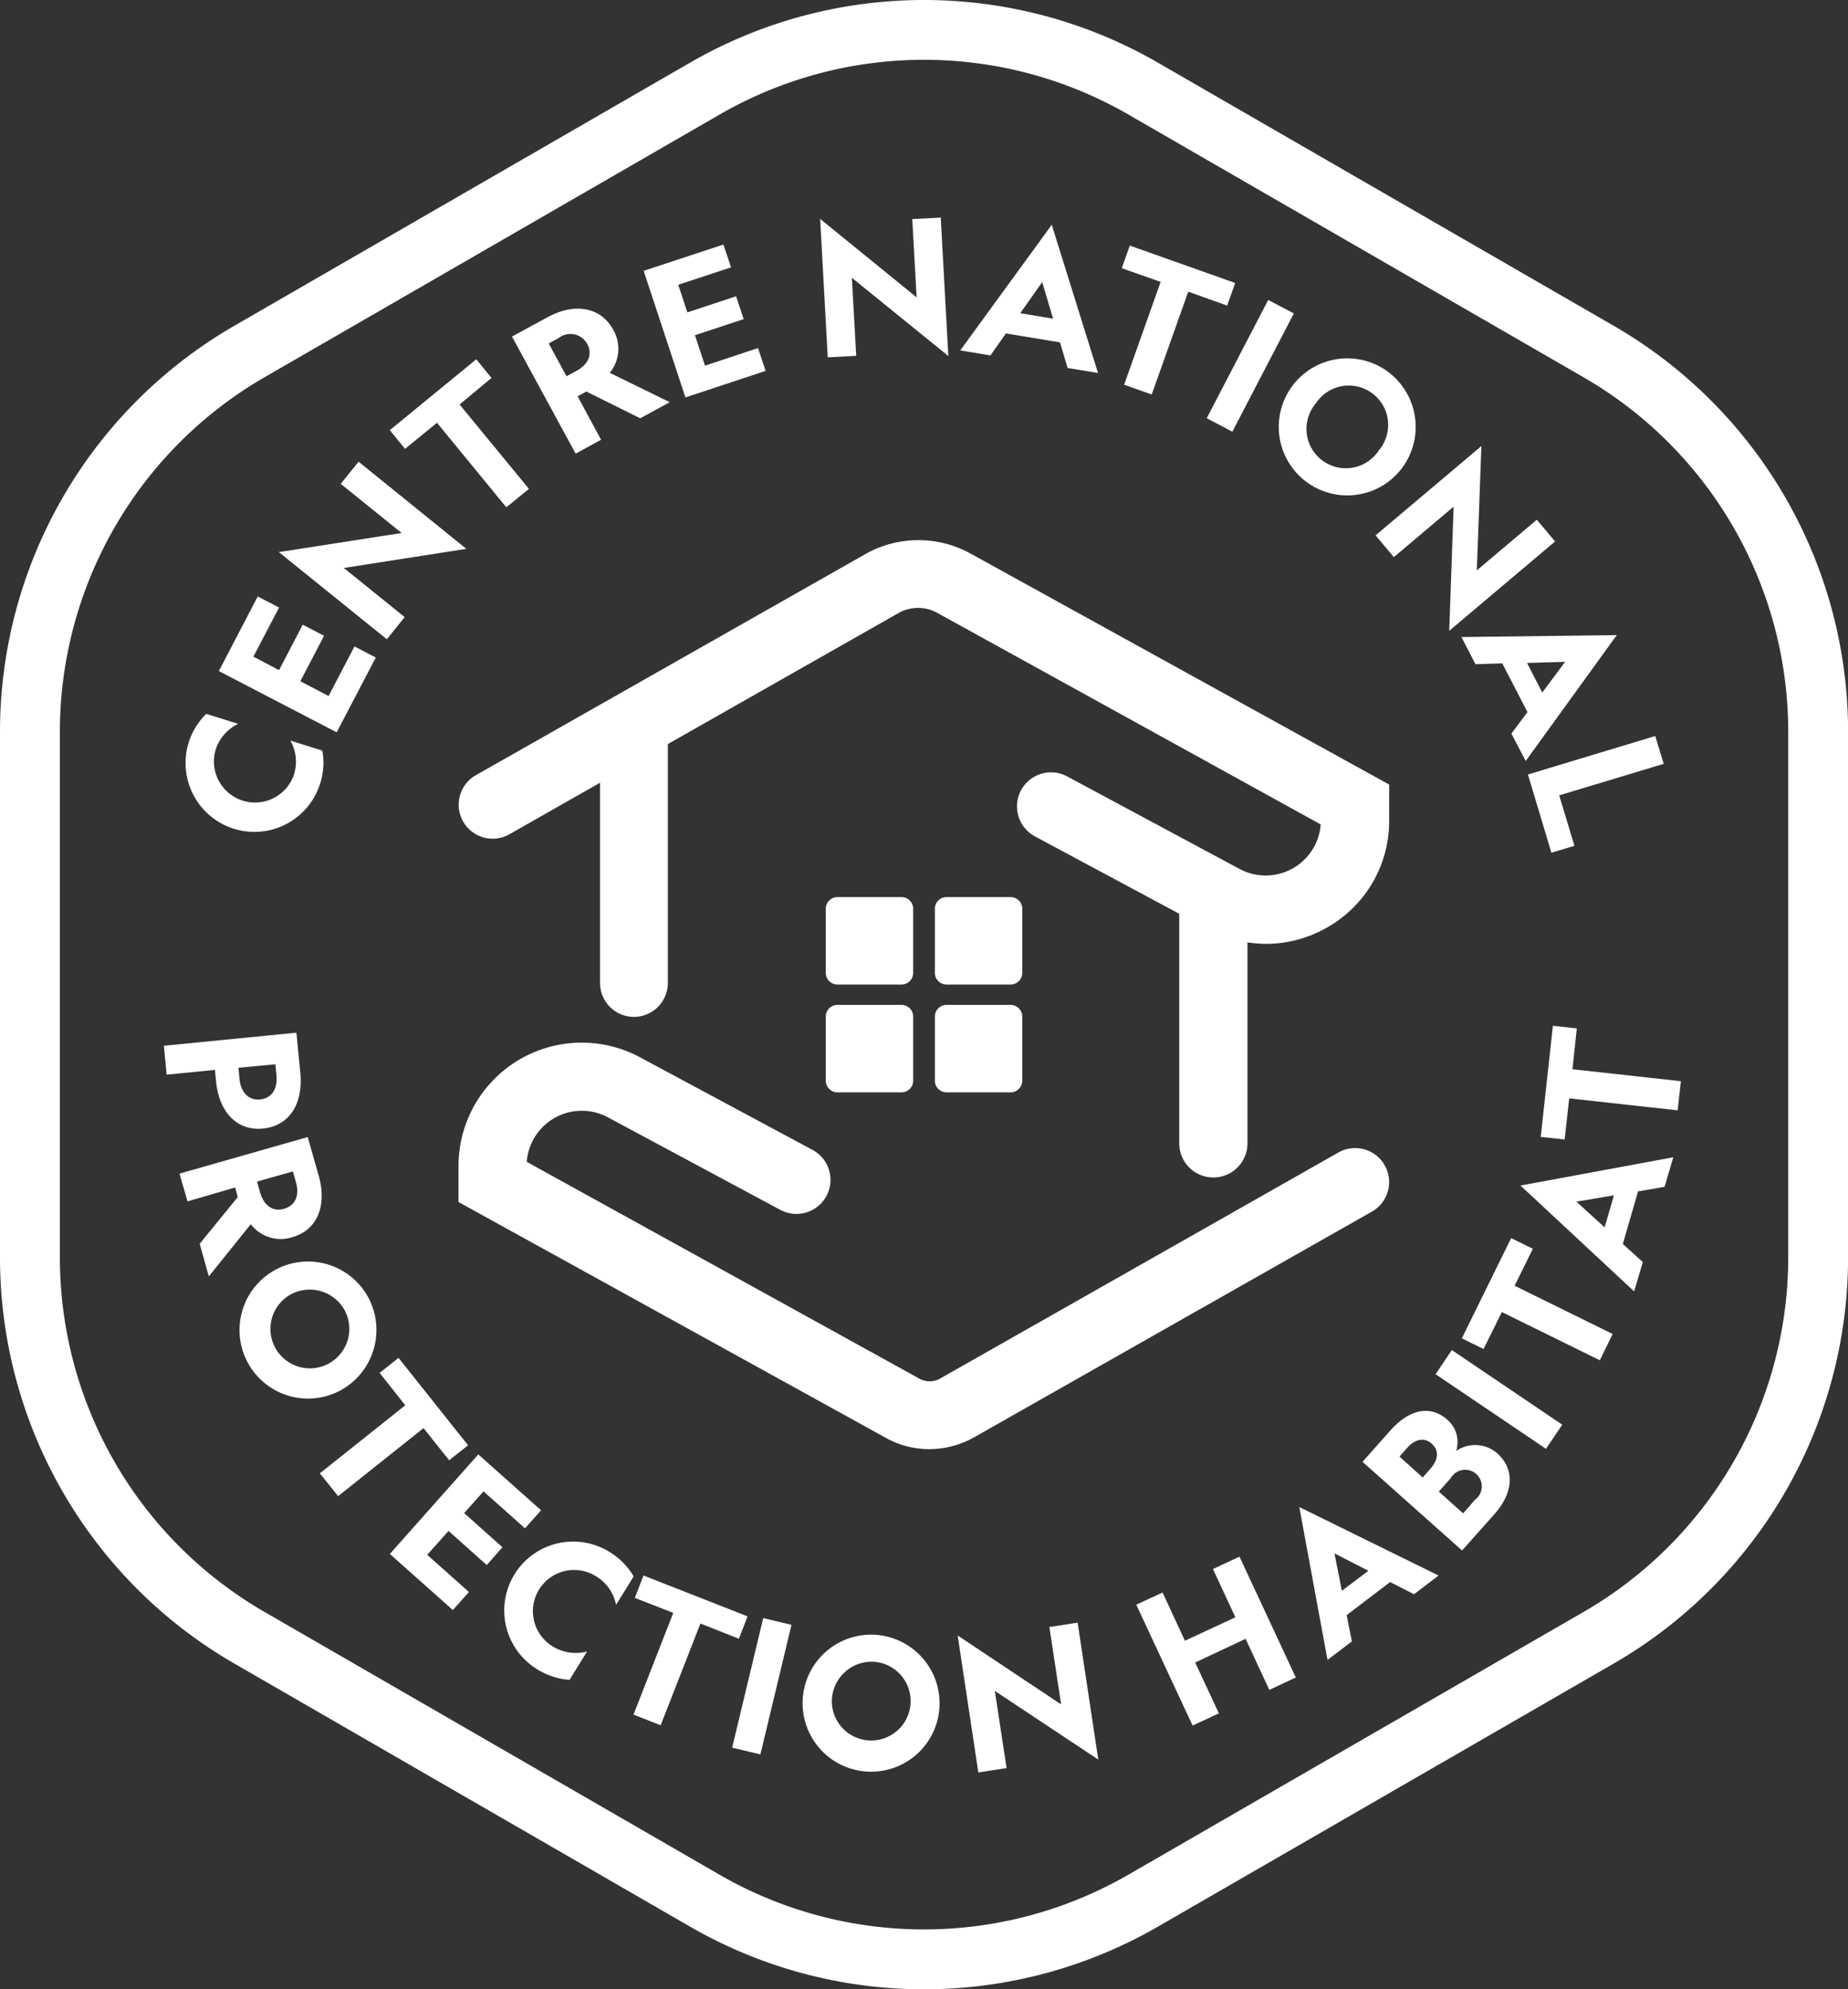
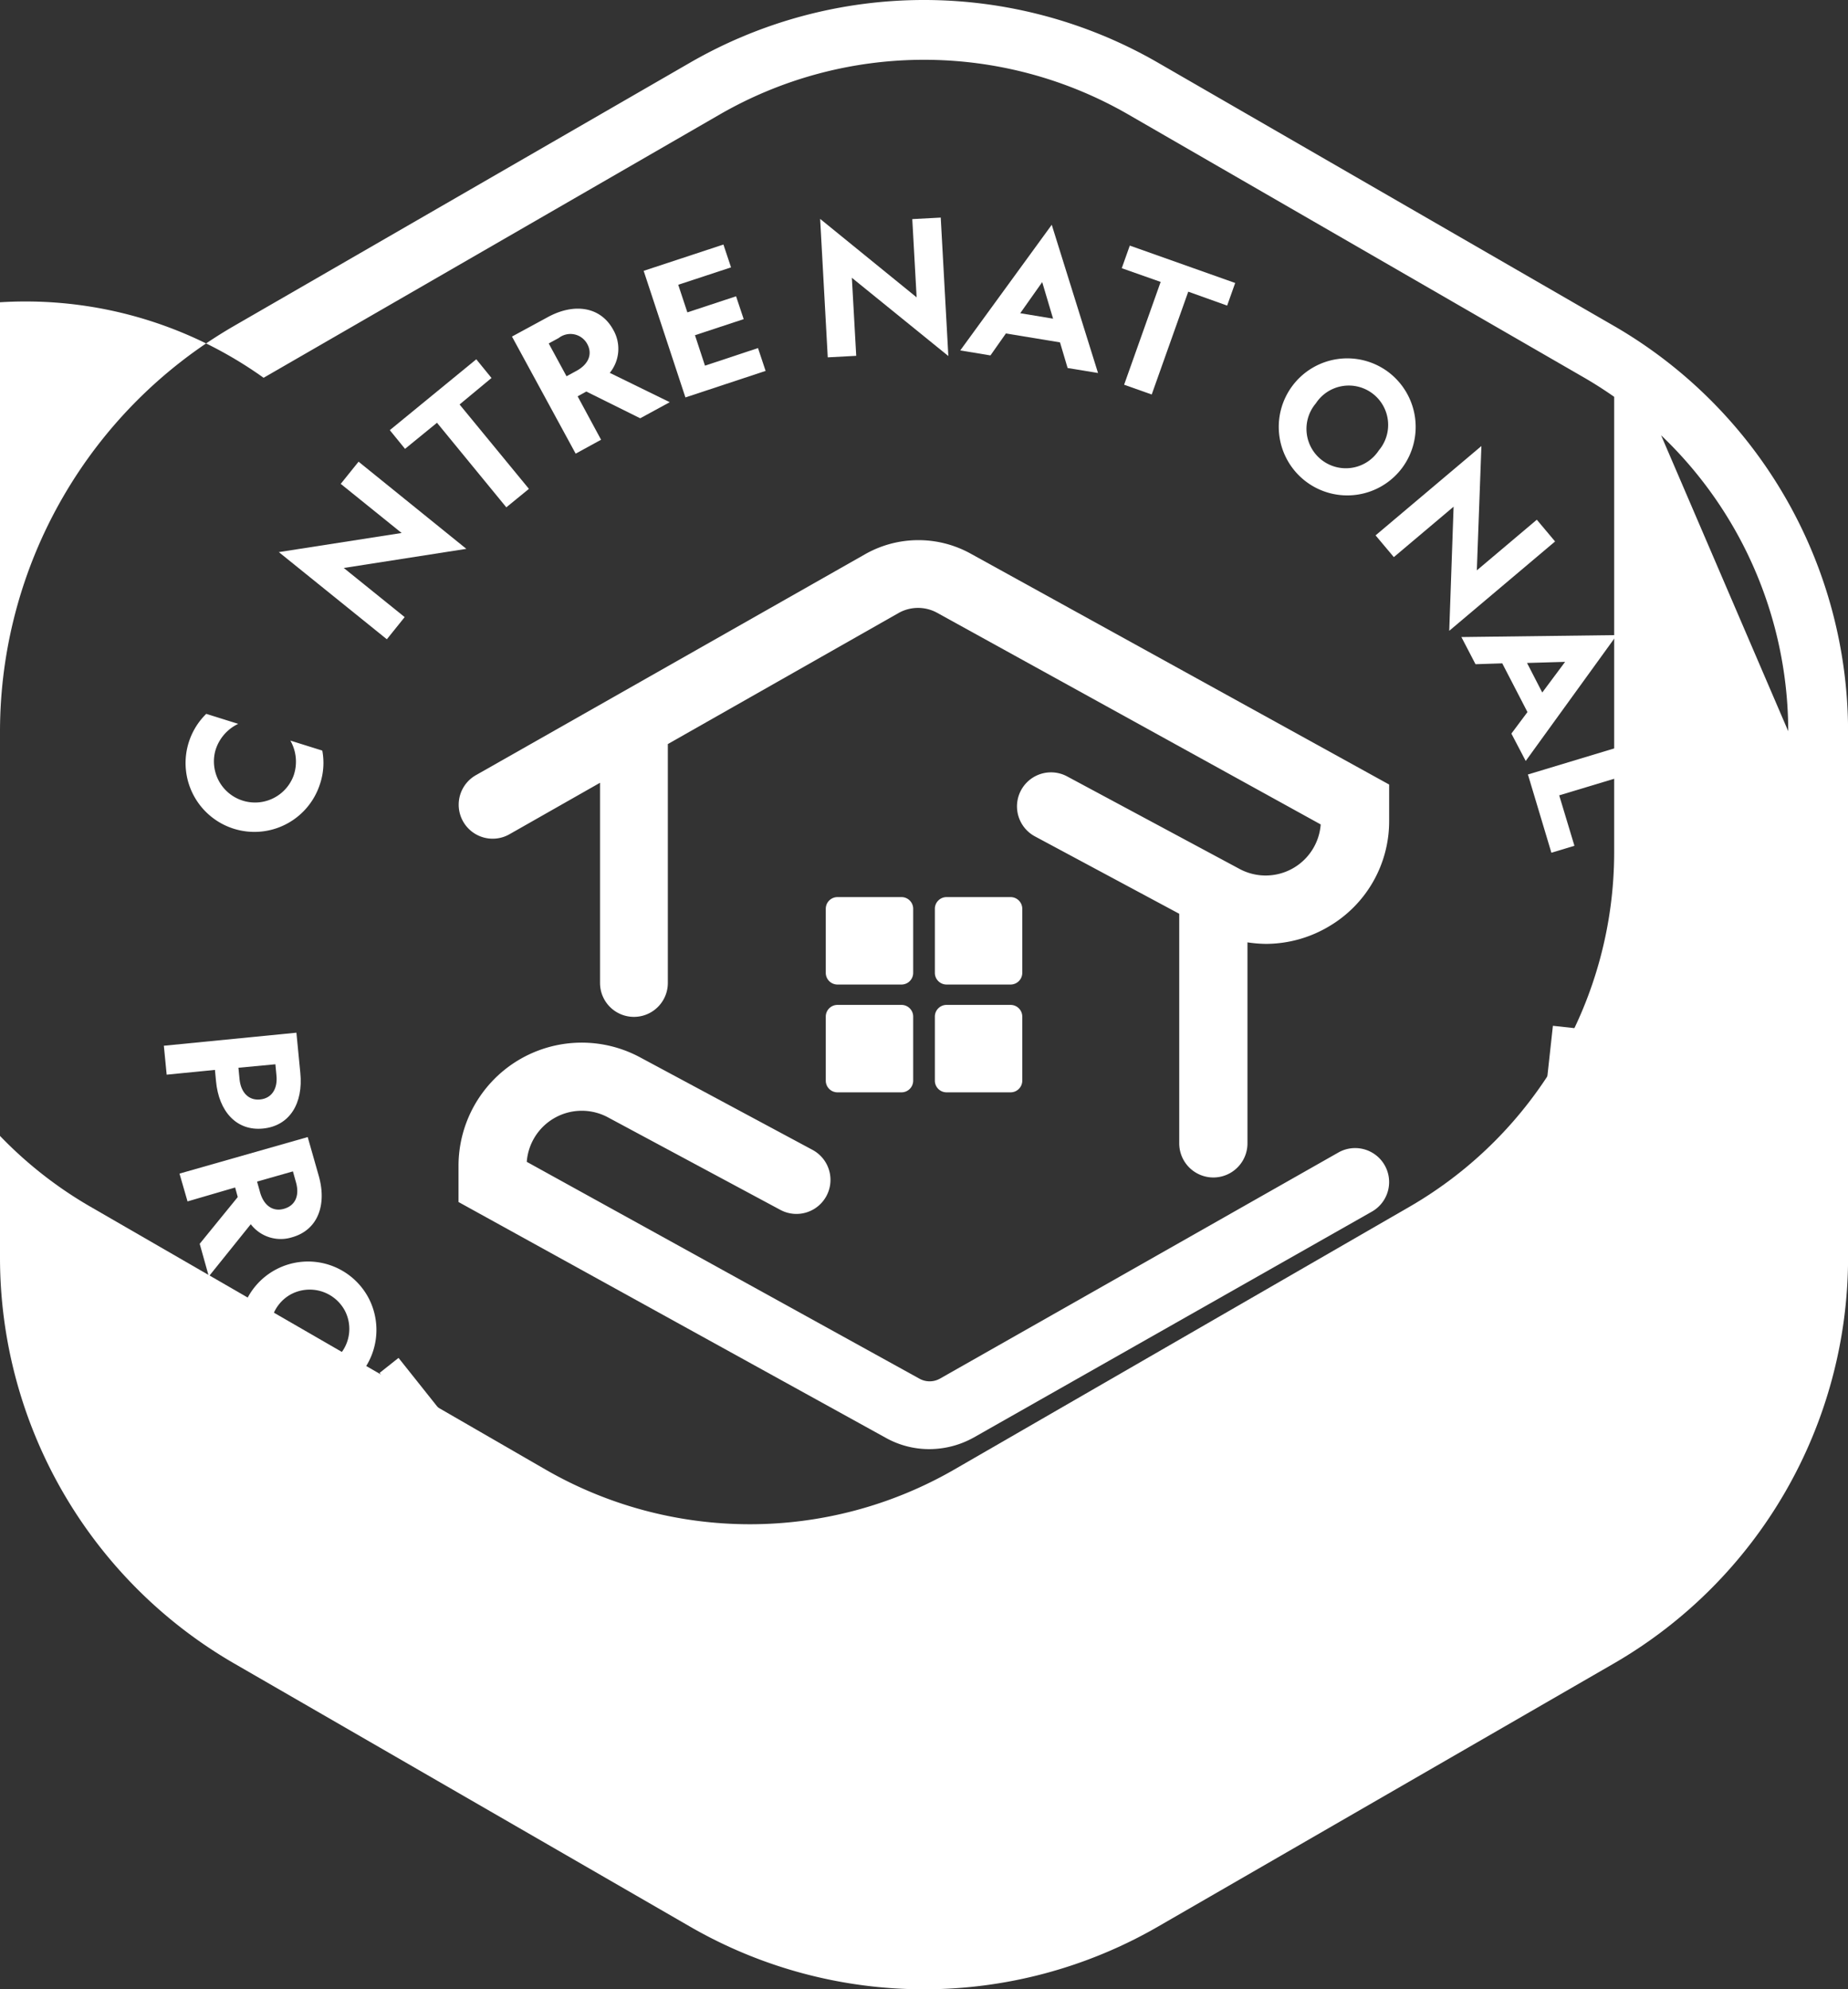
<svg xmlns="http://www.w3.org/2000/svg" id="light-logo-cnph" width="121.395" height="130.645" viewBox="0 0 121.395 130.645">
  <rect x="0" y="0" width="121.395" height="130.645" fill="#333333" stroke="none" />
  <g id="Groupe_142" data-name="Groupe 142" transform="translate(30.12 35.472)">
    <path id="Tracé_252" data-name="Tracé 252" d="M244.7,249.359a7.094,7.094,0,0,0-6.895.043l-25.581,14.518a2.231,2.231,0,0,0,2.2,3.883l5.953-3.383v13.147a2.227,2.227,0,0,0,4.454,0V261.878l15.16-8.608a2.607,2.607,0,0,1,2.527-.014l25.2,13.9a3.626,3.626,0,0,1-5.325,2.926l-11.334-6.081a2.235,2.235,0,1,0-2.113,3.94l9.479,5.082V288.1a2.241,2.241,0,1,0,4.482,0V274.9a8.7,8.7,0,0,0,1.213.1,8.12,8.12,0,0,0,4.154-1.156,8.008,8.008,0,0,0,3.94-6.938v-2.37L244.7,249.359Z" transform="translate(-211.081 -248.486)" fill="#fff" />
    <path id="Tracé_253" data-name="Tracé 253" d="M268.8,486.831l-26.166,14.846a1.381,1.381,0,0,1-1.37,0l-25.781-14.232a3.626,3.626,0,0,1,5.325-2.926l11.334,6.081a2.235,2.235,0,1,0,2.113-3.94l-11.334-6.081A8.094,8.094,0,0,0,211,487.7v2.384l28.093,15.5a5.844,5.844,0,0,0,2.841.728,6.014,6.014,0,0,0,2.9-.757L271,490.714a2.231,2.231,0,1,0-2.2-3.883Z" transform="translate(-211 -446.617)" fill="#fff" />
    <path id="Tracé_254" data-name="Tracé 254" d="M380.771,412.7h4.2a.768.768,0,0,1,.771.771v4.2a.768.768,0,0,1-.771.771h-4.2a.768.768,0,0,1-.771-.771v-4.2A.768.768,0,0,1,380.771,412.7Z" transform="translate(-355.875 -389.258)" fill="#fff" />
    <path id="Tracé_255" data-name="Tracé 255" d="M380.771,462.3h4.2a.768.768,0,0,1,.771.771v4.2a.768.768,0,0,1-.771.771h-4.2a.768.768,0,0,1-.771-.771v-4.2A.768.768,0,0,1,380.771,462.3Z" transform="translate(-355.875 -431.778)" fill="#fff" />
    <path id="Tracé_256" data-name="Tracé 256" d="M430.971,462.3h4.2a.768.768,0,0,1,.771.771v4.2a.768.768,0,0,1-.771.771h-4.2a.768.768,0,0,1-.771-.771v-4.2A.768.768,0,0,1,430.971,462.3Z" transform="translate(-398.909 -431.778)" fill="#fff" />
    <path id="Tracé_257" data-name="Tracé 257" d="M430.971,412.7h4.2a.768.768,0,0,1,.771.771v4.2a.768.768,0,0,1-.771.771h-4.2a.768.768,0,0,1-.771-.771v-4.2A.768.768,0,0,1,430.971,412.7Z" transform="translate(-398.909 -389.258)" fill="#fff" />
  </g>
  <g id="Groupe_146" data-name="Groupe 146" transform="translate(0 0)">
    <g id="Groupe_145" data-name="Groupe 145" transform="translate(10.763 14.289)">
      <g id="Groupe_143" data-name="Groupe 143" transform="translate(1.407)">
        <path id="Tracé_258" data-name="Tracé 258" d="M92.155,330.156l2.1.657a4.359,4.359,0,0,1-.157,2.213,4.522,4.522,0,1,1-7.466-4.625l2.1.657a2.829,2.829,0,0,0-1.5,1.756,2.7,2.7,0,0,0,5.139,1.642,2.791,2.791,0,0,0-.214-2.3Z" transform="translate(-85.254 -295.81)" fill="#fff" />
-         <path id="Tracé_259" data-name="Tracé 259" d="M100.7,279.3l2.555-4.9,1.4.728-1.684,3.226,1.684.885,1.556-2.983,1.4.728-1.556,2.984,1.856.971,1.7-3.255,1.4.728-2.57,4.911L100.7,279.3Z" transform="translate(-98.495 -249.519)" fill="#fff" />
        <path id="Tracé_260" data-name="Tracé 260" d="M132.368,213.856l1.171-1.456,7.08,5.724-8.051,1.256,4,3.226-1.171,1.456-7.095-5.724,8.065-1.256-4-3.226Z" transform="translate(-122.155 -196.369)" fill="#fff" />
        <path id="Tracé_261" data-name="Tracé 261" d="M183.982,168.269l4.554,5.539-1.485,1.213-4.554-5.553-2.1,1.713-1-1.228,5.681-4.654,1,1.228-2.1,1.742Z" transform="translate(-165.961 -155.993)" fill="#fff" />
        <path id="Tracé_262" data-name="Tracé 262" d="M241.453,150.576l-1.67.914L235.6,143.8l2.341-1.27c1.742-.956,3.483-.7,4.311.828a2.493,2.493,0,0,1-.228,2.826l3.94,1.927-1.941,1.056-3.54-1.756-.571.314,1.542,2.855Zm-2.27-4.168.657-.357c.785-.428,1.071-1.1.7-1.77a1.254,1.254,0,0,0-1.87-.385l-.657.357,1.171,2.156Z" transform="translate(-214.138 -135.987)" fill="#fff" />
        <path id="Tracé_263" data-name="Tracé 263" d="M296.2,114.227l5.239-1.727.5,1.5-3.469,1.142.6,1.813,3.2-1.056.5,1.5-3.2,1.056.657,2,3.483-1.156.5,1.5-5.268,1.742-2.741-8.308Z" transform="translate(-266.087 -110.73)" fill="#fff" />
        <path id="Tracé_264" data-name="Tracé 264" d="M383.453,100.2l1.87-.1.5,9.093-6.338-5.139.286,5.125-1.87.1-.5-9.093,6.338,5.153-.285-5.139Z" transform="translate(-335.696 -100.1)" fill="#fff" />
        <path id="Tracé_265" data-name="Tracé 265" d="M450.95,113.136l-2-.328-.5-1.684-3.554-.585-1.014,1.442-1.984-.328,6.01-8.251,3.041,9.736Zm-5.111-3.926,2.156.357-.714-2.4-1.442,2.041Z" transform="translate(-390.989 -102.929)" fill="#fff" />
        <path id="Tracé_266" data-name="Tracé 266" d="M520.568,116.026l-2.4,6.752-1.813-.642,2.4-6.752-2.555-.9.528-1.485,6.923,2.455-.528,1.485-2.555-.914Z" transform="translate(-454.682 -111.159)" fill="#fff" />
-         <path id="Tracé_267" data-name="Tracé 267" d="M561.024,138.885l-4.04,7.766-1.684-.885L559.34,138Z" transform="translate(-488.201 -132.59)" fill="#fff" />
        <path id="Tracé_268" data-name="Tracé 268" d="M596.414,172.026a4.5,4.5,0,1,1-.914-6.31,4.515,4.515,0,0,1,.914,6.31Zm-5.667-4.24a2.586,2.586,0,1,0,4.14,3.083,2.586,2.586,0,1,0-4.14-3.083Z" transform="translate(-516.482 -155.581)" fill="#fff" />
        <path id="Tracé_269" data-name="Tracé 269" d="M643.592,210.039l1.2,1.428-6.952,5.867.286-8.151-3.926,3.312-1.2-1.428,6.952-5.867-.3,8.165,3.94-3.326Z" transform="translate(-554.809 -190.197)" fill="#fff" />
        <path id="Tracé_270" data-name="Tracé 270" d="M676.725,300.465l-.942-1.8,1.056-1.413-1.656-3.2-1.756.057-.928-1.784,10.207-.128-5.981,8.265Zm.086-6.438,1,1.941,1.5-2.013Z" transform="translate(-588.67 -264.778)" fill="#fff" />
        <path id="Tracé_271" data-name="Tracé 271" d="M711.465,338.6l.557,1.827-6.866,2.07,1,3.312-1.513.457-1.542-5.139,8.365-2.527Z" transform="translate(-614.902 -304.554)" fill="#fff" />
      </g>
      <g id="Groupe_144" data-name="Groupe 144" transform="translate(0 53.075)">
        <path id="Tracé_272" data-name="Tracé 272" d="M78.755,477.541l-3.169.314-.186-1.9,8.708-.857.257,2.641c.2,2-.7,3.483-2.455,3.654-1.727.171-2.9-1.113-3.083-3.112l-.071-.742ZM80.3,477.4l.071.742c.086.885.6,1.413,1.342,1.342.771-.071,1.171-.7,1.085-1.57l-.071-.742L80.3,477.4Z" transform="translate(-75.4 -474.643)" fill="#fff" />
        <path id="Tracé_273" data-name="Tracé 273" d="M83.128,527.325,82.6,525.5l8.422-2.4.728,2.555c.542,1.913-.071,3.554-1.756,4.026a2.479,2.479,0,0,1-2.712-.857l-2.755,3.426-.6-2.141,2.5-3.069-.171-.628-3.126.913Zm4.568-1.3.2.714c.243.856.842,1.285,1.57,1.071.757-.214,1.028-.885.785-1.742l-.2-.714-2.355.671Z" transform="translate(-81.572 -515.791)" fill="#fff" />
        <path id="Tracé_274" data-name="Tracé 274" d="M116.578,588.839a4.5,4.5,0,1,1,1.927-6.081,4.52,4.52,0,0,1-1.927,6.081Zm-3.269-6.3a2.591,2.591,0,1,0,3.626,1.028,2.62,2.62,0,0,0-3.626-1.028Z" transform="translate(-105.044 -564.857)" fill="#fff" />
        <path id="Tracé_275" data-name="Tracé 275" d="M154.009,629.311l-5.61,4.468-1.2-1.5,5.61-4.468-1.684-2.127,1.242-.985,4.568,5.739-1.242.985-1.684-2.113Z" transform="translate(-136.951 -602.888)" fill="#fff" />
        <path id="Tracé_276" data-name="Tracé 276" d="M185.21,669.1l4.125,3.669-1.056,1.185-2.727-2.427-1.27,1.427,2.512,2.241-1.028,1.171-2.512-2.241-1.4,1.57,2.741,2.441-1.056,1.185-4.14-3.683,5.81-6.538Z" transform="translate(-164.554 -640.95)" fill="#fff" />
-         <path id="Tracé_277" data-name="Tracé 277" d="M237.575,716.482l-1.156,1.87a4.615,4.615,0,0,1-2.113-.685,4.526,4.526,0,1,1,4.768-7.694,4.584,4.584,0,0,1,1.556,1.585l-1.156,1.87a2.827,2.827,0,0,0-1.328-1.884,2.706,2.706,0,0,0-2.855,4.6,2.9,2.9,0,0,0,2.284.343Z" transform="translate(-209.767 -675.398)" fill="#fff" />
        <path id="Tracé_278" data-name="Tracé 278" d="M295.9,727.955l-2.612,6.681-1.784-.7,2.612-6.681-2.527-.985.571-1.47,6.838,2.684-.571,1.47-2.527-1Z" transform="translate(-260.652 -688.698)" fill="#fff" />
        <path id="Tracé_279" data-name="Tracé 279" d="M340.8,744.843l-2.041,8.508-1.856-.443,2.041-8.508Z" transform="translate(-299.571 -705.501)" fill="#fff" />
        <path id="Tracé_280" data-name="Tracé 280" d="M378.3,756.863a4.5,4.5,0,1,1-4.154-4.839,4.512,4.512,0,0,1,4.154,4.839Zm-7.066-.528a2.588,2.588,0,1,0,2.784-2.541A2.614,2.614,0,0,0,371.236,756.335Z" transform="translate(-327.354 -712.025)" fill="#fff" />
        <path id="Tracé_281" data-name="Tracé 281" d="M446.724,746.786l1.856-.286,1.356,8.993-6.795-4.511.771,5.068-1.856.286-1.356-8.993,6.795,4.525-.771-5.082Z" transform="translate(-388.553 -707.301)" fill="#fff" />
        <path id="Tracé_282" data-name="Tracé 282" d="M530.08,721.5l-3.312,1.556,1.556,3.34-1.727.8-3.7-7.937,1.727-.8,1.47,3.169,3.312-1.542-1.47-3.169,1.742-.814,3.7,7.937-1.742.814L530.08,721.5Z" transform="translate(-459.019 -681.24)" fill="#fff" />
-         <path id="Tracé_283" data-name="Tracé 283" d="M607.05,697.8l-1.613,1.228-1.57-.8-2.855,2.17.343,1.727-1.6,1.214L597.9,693.3l9.15,4.5Zm-6.353,1,1.742-1.313-2.227-1.142.485,2.455Z" transform="translate(-523.313 -661.695)" fill="#fff" />
        <path id="Tracé_284" data-name="Tracé 284" d="M627,652.419l1.827-2.056c1.328-1.485,2.7-1.642,3.754-.7a1.934,1.934,0,0,1,.571,2.041,2.21,2.21,0,0,1,2.7.157c1.142,1.028,1.1,2.555-.2,4.011l-2.113,2.37L627,652.419Zm4.468.443c.514-.585.571-1.185.086-1.627s-1.1-.314-1.613.257l-.514.585,1.527,1.37.514-.585Zm2.912,2.056a1.091,1.091,0,1,0-1.584-1.427l-.785.885,1.6,1.427.771-.885Z" transform="translate(-548.259 -623.783)" fill="#fff" />
        <path id="Tracé_285" data-name="Tracé 285" d="M661.671,621.1l7.252,4.9-1.071,1.584-7.252-4.9,1.071-1.584Z" transform="translate(-577.062 -599.802)" fill="#fff" />
        <path id="Tracé_286" data-name="Tracé 286" d="M676.169,572.726l6.438,3.169-.842,1.727-6.438-3.169-1.2,2.427-1.428-.7,3.24-6.581,1.427.7-1.2,2.427Z" transform="translate(-587.435 -555.653)" fill="#fff" />
        <path id="Tracé_287" data-name="Tracé 287" d="M709.735,532.4l-.571,1.941-1.742.3-1,3.455,1.313,1.185-.571,1.927-7.466-6.952,10.035-1.856Zm-4.511,4.6.614-2.1-2.47.414L705.224,537Z" transform="translate(-610.581 -523.764)" fill="#fff" />
        <path id="Tracé_288" data-name="Tracé 288" d="M711.084,474.755l7.123.785-.214,1.913-7.123-.785-.3,2.7-1.57-.171.8-7.295,1.57.171-.286,2.684Z" transform="translate(-618.553 -471.9)" fill="#fff" />
      </g>
    </g>
-     <path id="Tracé_289" data-name="Tracé 289" d="M106.035,21.413,76.057,4.111a30.749,30.749,0,0,0-30.72,0L15.36,21.413A30.789,30.789,0,0,0,0,48.021v34.6a30.789,30.789,0,0,0,15.36,26.609l29.978,17.3a30.749,30.749,0,0,0,30.72,0l29.978-17.3A30.807,30.807,0,0,0,121.4,82.624v-34.6a30.789,30.789,0,0,0-15.36-26.609Zm11.434,26.609v34.6a26.9,26.9,0,0,1-13.4,23.211l-29.978,17.3a26.884,26.884,0,0,1-26.794,0l-29.963-17.3a26.869,26.869,0,0,1-13.4-23.211v-34.6A26.9,26.9,0,0,1,17.316,24.81l29.978-17.3a26.864,26.864,0,0,1,26.809,0l29.978,17.3A26.886,26.886,0,0,1,117.469,48.021Z" transform="translate(0 0)" fill="#fff" />
+     <path id="Tracé_289" data-name="Tracé 289" d="M106.035,21.413,76.057,4.111a30.749,30.749,0,0,0-30.72,0L15.36,21.413A30.789,30.789,0,0,0,0,48.021v34.6a30.789,30.789,0,0,0,15.36,26.609l29.978,17.3a30.749,30.749,0,0,0,30.72,0l29.978-17.3A30.807,30.807,0,0,0,121.4,82.624v-34.6a30.789,30.789,0,0,0-15.36-26.609Zv34.6a26.9,26.9,0,0,1-13.4,23.211l-29.978,17.3a26.884,26.884,0,0,1-26.794,0l-29.963-17.3a26.869,26.869,0,0,1-13.4-23.211v-34.6A26.9,26.9,0,0,1,17.316,24.81l29.978-17.3a26.864,26.864,0,0,1,26.809,0l29.978,17.3A26.886,26.886,0,0,1,117.469,48.021Z" transform="translate(0 0)" fill="#fff" />
  </g>
</svg>